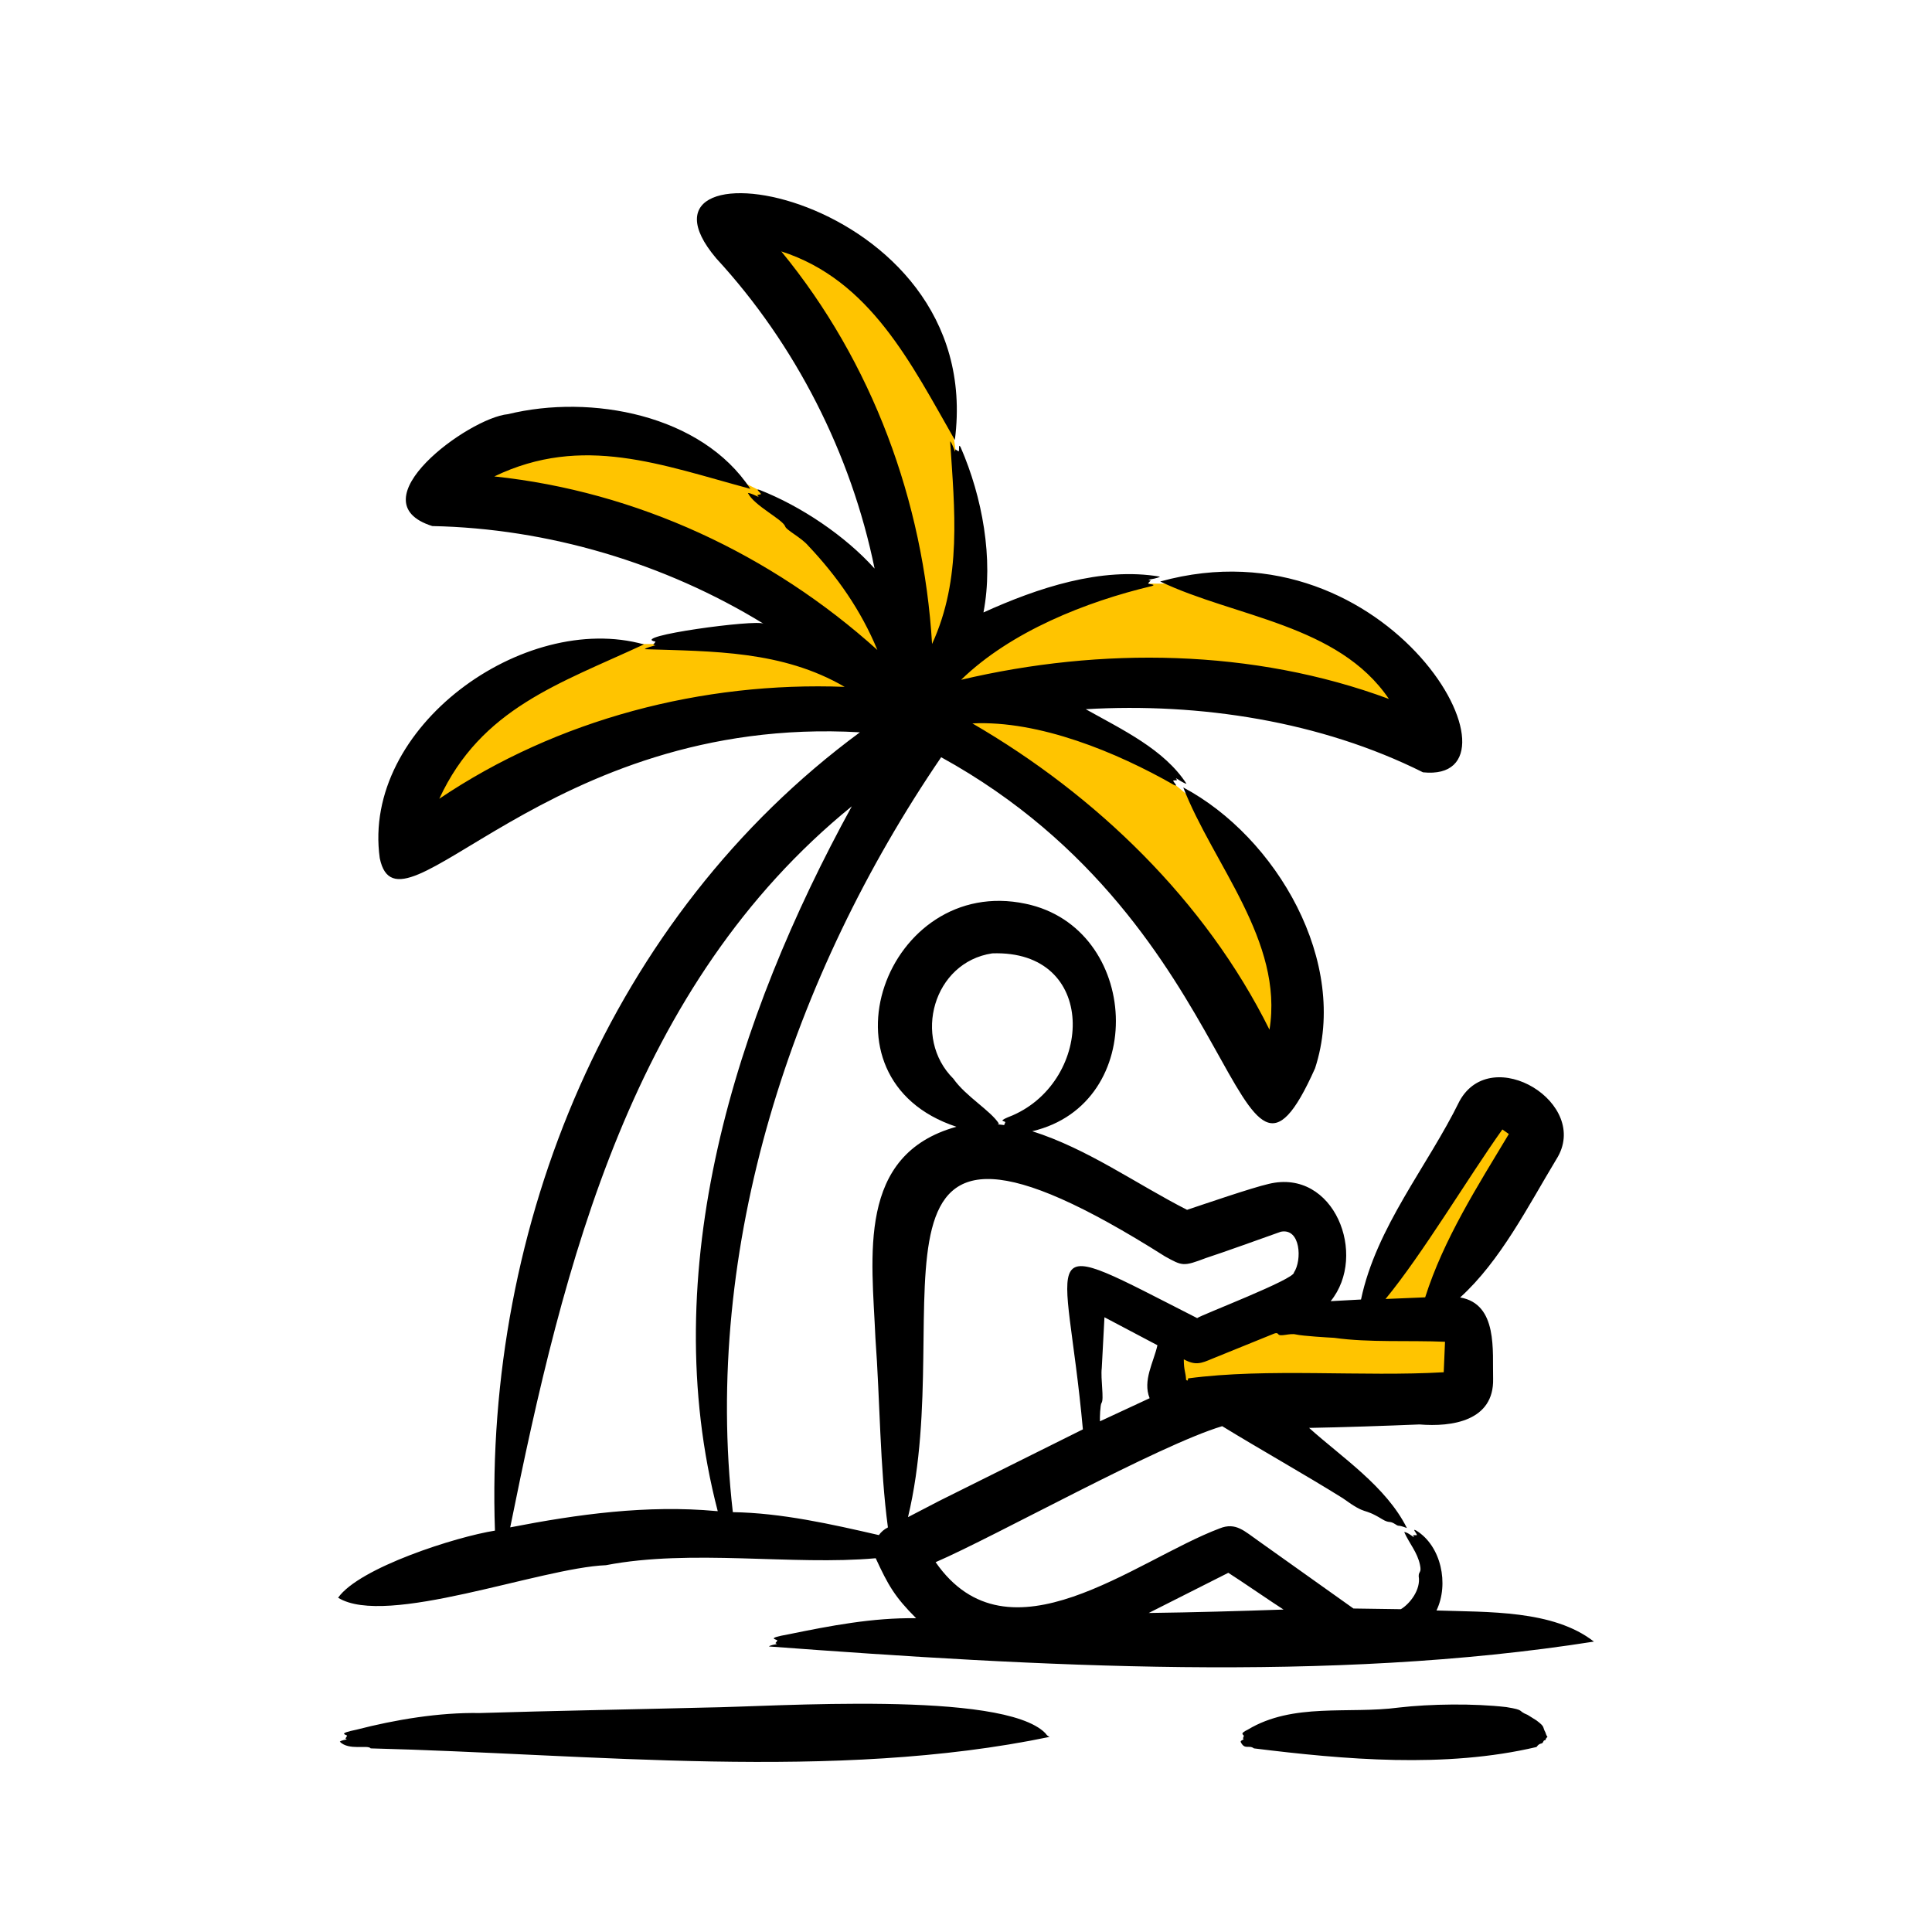
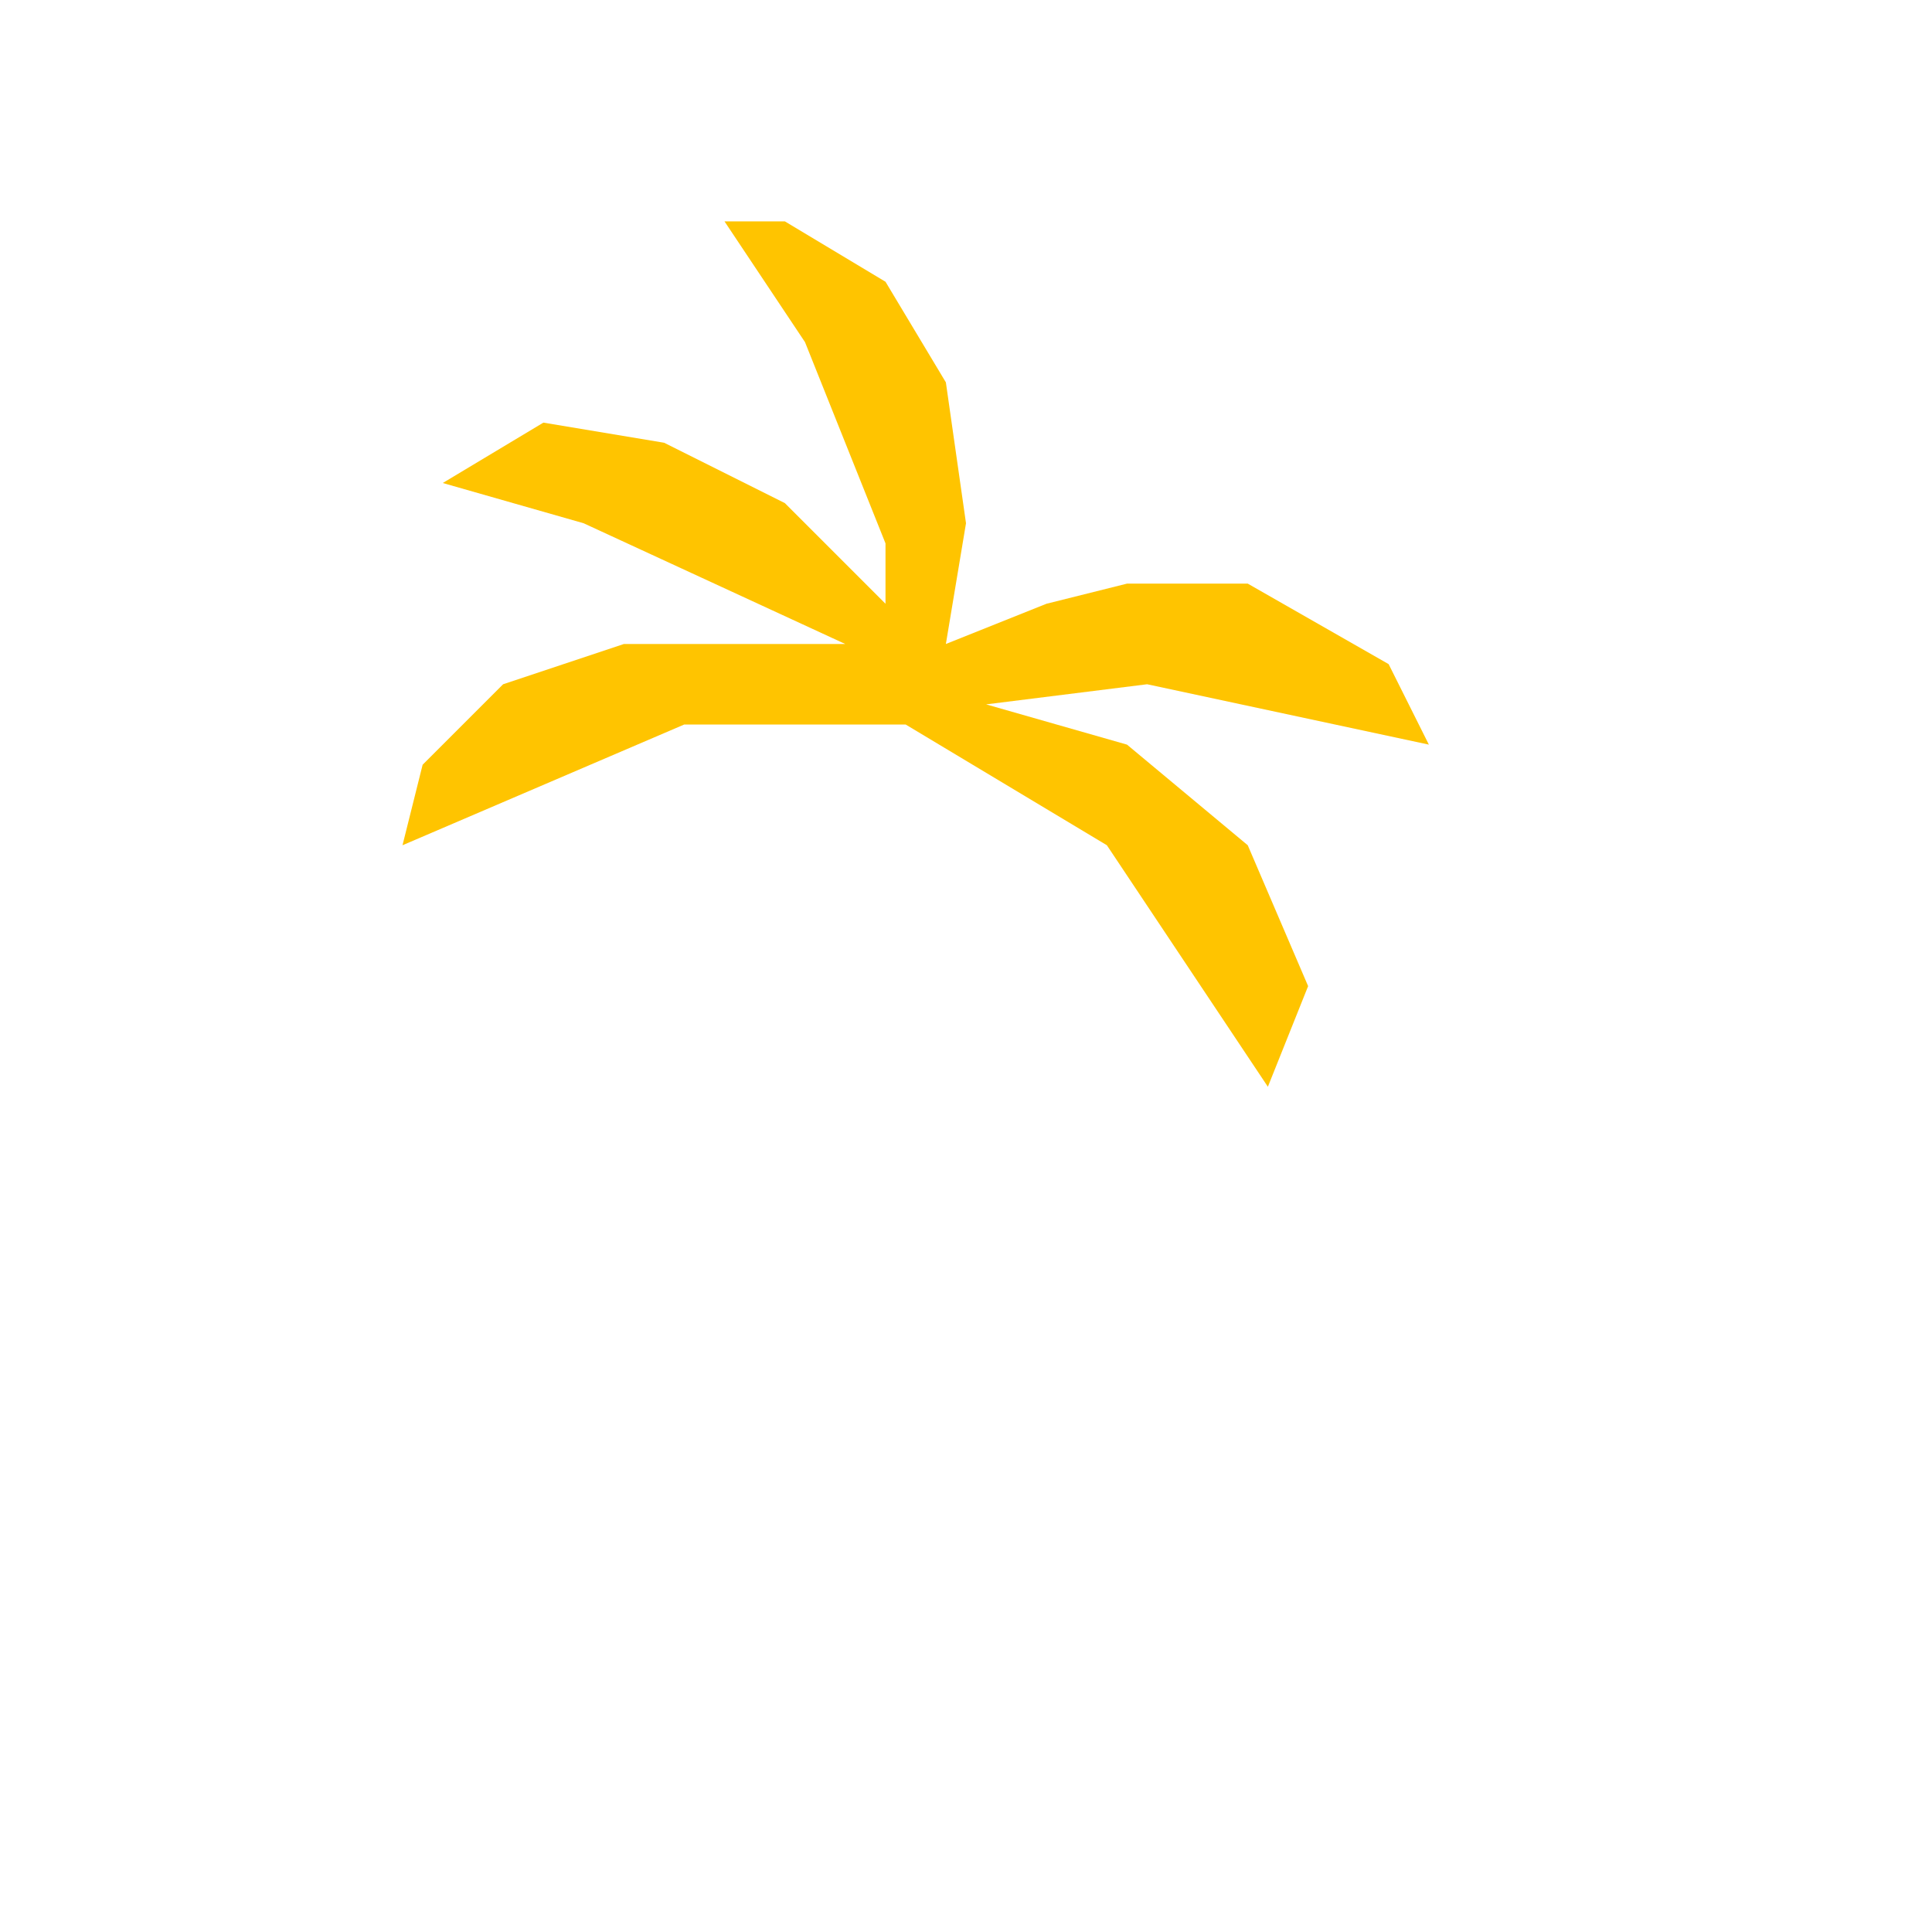
<svg xmlns="http://www.w3.org/2000/svg" width="48" height="48" viewBox="0 0 48 48" fill="none">
-   <path d="M31.5 32.5L29.5 33.5L29 34.5H36.5V33.5L36 32.5L38 28L37 27.5L34 32.5H31.5Z" fill="#FFC400" />
  <path d="M17 18H22.5L27.5 21L31.5 27L32.5 24.5L31 21L28 18.5L24.5 17.5L28.5 17L35.5 18.5L34.5 16.5L31 14.5H28L26 15L23.5 16L24 13L23.5 9.5L22 7L19.5 5.5H18L20 8.5L22 13.5V15L19.5 12.5L16.5 11L13.5 10.5L11 12L14.5 13L21 16H17H15.5L12.5 17L10.5 19L10 21L17 18Z" fill="#FFC400" />
-   <path fill-rule="evenodd" clip-rule="evenodd" d="M38.393 43.036C38.316 42.898 38.396 42.91 38.171 42.742L37.952 42.605C37.688 42.501 37.906 42.49 37.423 42.412C36.627 42.319 35.535 42.332 34.75 42.424C33.504 42.59 32.128 42.294 31.002 42.972C30.779 43.079 30.901 43.093 30.901 43.124C30.901 43.175 30.866 43.168 30.897 43.214C30.863 43.234 30.835 43.24 30.822 43.273C30.925 43.489 31.026 43.341 31.154 43.438C33.395 43.716 35.91 43.938 38.174 43.404C38.262 43.28 38.311 43.349 38.341 43.274C38.364 43.215 38.392 43.25 38.399 43.224C38.41 43.181 38.428 43.171 38.447 43.153C38.404 43.096 38.406 43.056 38.393 43.036ZM25.968 43.057C24.911 41.992 19.221 42.404 17.525 42.424C15.728 42.47 13.714 42.504 11.916 42.56C10.908 42.542 9.818 42.725 8.858 42.973C8.361 43.075 8.606 43.091 8.624 43.124C8.581 43.21 8.564 43.179 8.617 43.214C8.57 43.226 8.476 43.238 8.443 43.273C8.669 43.499 9.14 43.342 9.21 43.438C14.679 43.575 20.733 44.264 26.076 43.153C26.018 43.121 26.018 43.121 25.968 43.057ZM31.889 39.989C31.622 39.82 30.796 39.251 30.517 39.076L28.54 40.074C29.628 40.06 30.806 40.027 31.889 39.989ZM23.336 37.289L26.904 35.512C26.479 30.84 25.57 30.625 29.743 32.748C29.851 32.666 32.168 31.781 32.148 31.615C32.351 31.312 32.316 30.504 31.822 30.602C31.398 30.753 30.373 31.122 29.962 31.255C29.398 31.468 29.382 31.457 28.944 31.215C20.747 26.028 23.828 32.406 22.559 37.693C22.818 37.559 23.077 37.423 23.336 37.289ZM23.686 26.8C23.997 27.242 24.61 27.59 24.819 27.918C24.807 27.924 24.795 27.928 24.785 27.933C24.839 27.938 24.894 27.945 24.948 27.952L24.977 27.881C24.952 27.837 24.753 27.869 25.158 27.711C27.176 26.831 27.284 23.594 24.652 23.686C23.187 23.905 22.665 25.786 23.686 26.8ZM33.15 33.238C34 33.36 35.03 33.297 35.901 33.336L35.869 34.093C33.864 34.211 31.489 33.982 29.517 34.246C29.517 34.339 29.474 34.283 29.468 34.28C29.458 34.083 29.412 34.059 29.411 33.772C29.704 33.931 29.841 33.874 30.122 33.755L31.633 33.142C31.663 33.13 31.726 33.099 31.759 33.148C31.807 33.219 32.043 33.117 32.195 33.154C32.359 33.193 33.013 33.231 33.15 33.238ZM34.423 32.273L35.408 32.232C35.865 30.79 36.712 29.465 37.487 28.174L37.326 28.061C36.476 29.254 35.345 31.154 34.423 32.273ZM37.524 28.101C37.521 28.105 37.52 28.111 37.517 28.116L37.524 28.101ZM28.507 34.764L27.328 35.312C27.322 35.239 27.334 34.9 27.367 34.856C27.435 34.766 27.341 34.259 27.373 33.989L27.44 32.727L28.756 33.422C28.661 33.849 28.385 34.297 28.562 34.738L28.507 34.764ZM17.792 37.542C17.805 37.544 17.819 37.544 17.832 37.545C16.276 31.569 18.272 25.306 21.163 20.032C15.704 24.472 14.007 31.349 12.676 37.947C14.357 37.62 16.075 37.384 17.792 37.542ZM39.6 40.785C33.035 41.82 25.736 41.399 19.104 40.906C19.139 40.872 19.255 40.857 19.305 40.846C19.237 40.809 19.273 40.837 19.313 40.756C19.293 40.723 19.008 40.707 19.586 40.605C20.634 40.391 21.676 40.189 22.761 40.204C22.233 39.677 22.066 39.386 21.757 38.714C19.701 38.899 17.17 38.477 15.054 38.887C13.419 38.953 9.593 40.436 8.4 39.695C8.925 38.947 11.335 38.179 12.297 38.028C12.032 30.458 15.158 22.769 21.364 18.194C13.569 17.747 9.902 23.574 9.435 21.321C8.979 18.065 13.018 15.178 15.998 16.01C13.902 16.985 11.953 17.597 10.914 19.845C13.847 17.867 17.454 16.93 20.985 17.065C19.436 16.162 17.708 16.184 16.017 16.129C16.062 16.087 16.221 16.052 16.287 16.032C16.192 16.014 16.239 16.025 16.286 15.941C15.595 15.814 18.815 15.379 18.971 15.497C16.512 13.988 13.611 13.127 10.74 13.07C8.811 12.462 11.643 10.38 12.62 10.29C14.681 9.785 17.431 10.3 18.642 12.145C16.432 11.551 14.476 10.78 12.281 11.837C15.819 12.21 19.158 13.769 21.798 16.148C21.392 15.164 20.795 14.314 20.079 13.557C19.909 13.355 19.524 13.167 19.506 13.074C19.43 12.895 18.734 12.562 18.581 12.248C18.642 12.246 18.787 12.32 18.85 12.347C18.797 12.276 18.8 12.312 18.908 12.277C18.902 12.242 18.748 12.134 18.87 12.171C19.896 12.573 20.992 13.307 21.729 14.126C21.148 11.278 19.764 8.555 17.795 6.419C15.12 3.26 24.529 4.702 23.723 10.932C22.643 9.047 21.625 6.956 19.411 6.246C21.671 8.999 22.944 12.453 23.157 15.999C23.905 14.376 23.715 12.646 23.606 10.964C23.649 11.002 23.704 11.161 23.729 11.223C23.741 11.129 23.724 11.171 23.819 11.214C23.839 11.185 23.806 11 23.867 11.112C24.404 12.345 24.69 13.882 24.434 15.216C25.774 14.609 27.359 14.077 28.82 14.327C28.769 14.364 28.6 14.391 28.53 14.405C28.624 14.439 28.59 14.401 28.524 14.496C28.55 14.521 28.739 14.518 28.618 14.56C26.985 14.948 25.113 15.689 23.879 16.889C27.349 16.071 31.136 16.115 34.507 17.365C33.249 15.507 30.672 15.331 28.825 14.447C34.567 12.861 38.164 19.478 35.354 19.188C32.817 17.919 29.811 17.454 26.975 17.62C27.893 18.134 28.924 18.619 29.478 19.472C29.416 19.465 29.275 19.368 29.213 19.331C29.267 19.415 29.241 19.372 29.147 19.393C29.149 19.431 29.29 19.555 29.171 19.504C27.748 18.69 25.814 17.892 24.159 17.973C27.228 19.752 29.947 22.375 31.54 25.582C31.897 23.384 30.132 21.461 29.398 19.564C31.709 20.793 33.532 23.909 32.672 26.542C30.624 31.125 31.075 23.045 23.383 18.813C19.683 24.242 17.453 30.967 18.207 37.569C19.418 37.588 20.656 37.868 21.835 38.139C21.894 38.057 21.967 37.995 22.06 37.948C21.86 36.458 21.863 34.774 21.75 33.251C21.663 31.216 21.275 28.686 23.762 27.994C20.152 26.803 22.035 21.719 25.483 22.454C28.332 23.049 28.55 27.422 25.646 28.105C27.023 28.542 28.222 29.41 29.492 30.058C29.919 29.916 31.089 29.513 31.519 29.414C33.146 29.018 33.991 31.183 33.06 32.327L33.814 32.286C34.194 30.481 35.467 28.977 36.262 27.355C37.061 25.902 39.544 27.419 38.668 28.801C37.967 29.962 37.28 31.326 36.277 32.235C37.222 32.398 37.076 33.577 37.096 34.256C37.12 35.303 36.075 35.457 35.266 35.39C34.465 35.423 33.336 35.462 32.524 35.476C33.345 36.213 34.441 36.934 34.954 37.964C34.695 37.864 34.781 37.944 34.668 37.87C34.509 37.767 34.531 37.861 34.333 37.74C33.829 37.433 33.99 37.677 33.362 37.223C32.427 36.639 31.313 36.014 30.365 35.433C28.777 35.909 24.729 38.172 23.245 38.812C25.058 41.42 28.197 38.766 30.302 37.973C30.704 37.81 30.921 38.045 31.27 38.287L33.626 39.963L34.804 39.98C35.026 39.848 35.304 39.496 35.247 39.161C35.247 39.025 35.322 39.087 35.279 38.879C35.214 38.564 35.018 38.356 34.887 38.063C34.957 38.064 35.07 38.153 35.129 38.194C35.11 38.117 35.058 38.15 35.202 38.141C35.207 38.101 35.066 37.963 35.186 38.026C35.807 38.408 36.005 39.356 35.689 40.012C36.956 40.056 38.588 39.993 39.6 40.785ZM29.516 34.243C29.517 34.243 29.517 34.244 29.517 34.246L29.516 34.243Z" fill="black" />
</svg>